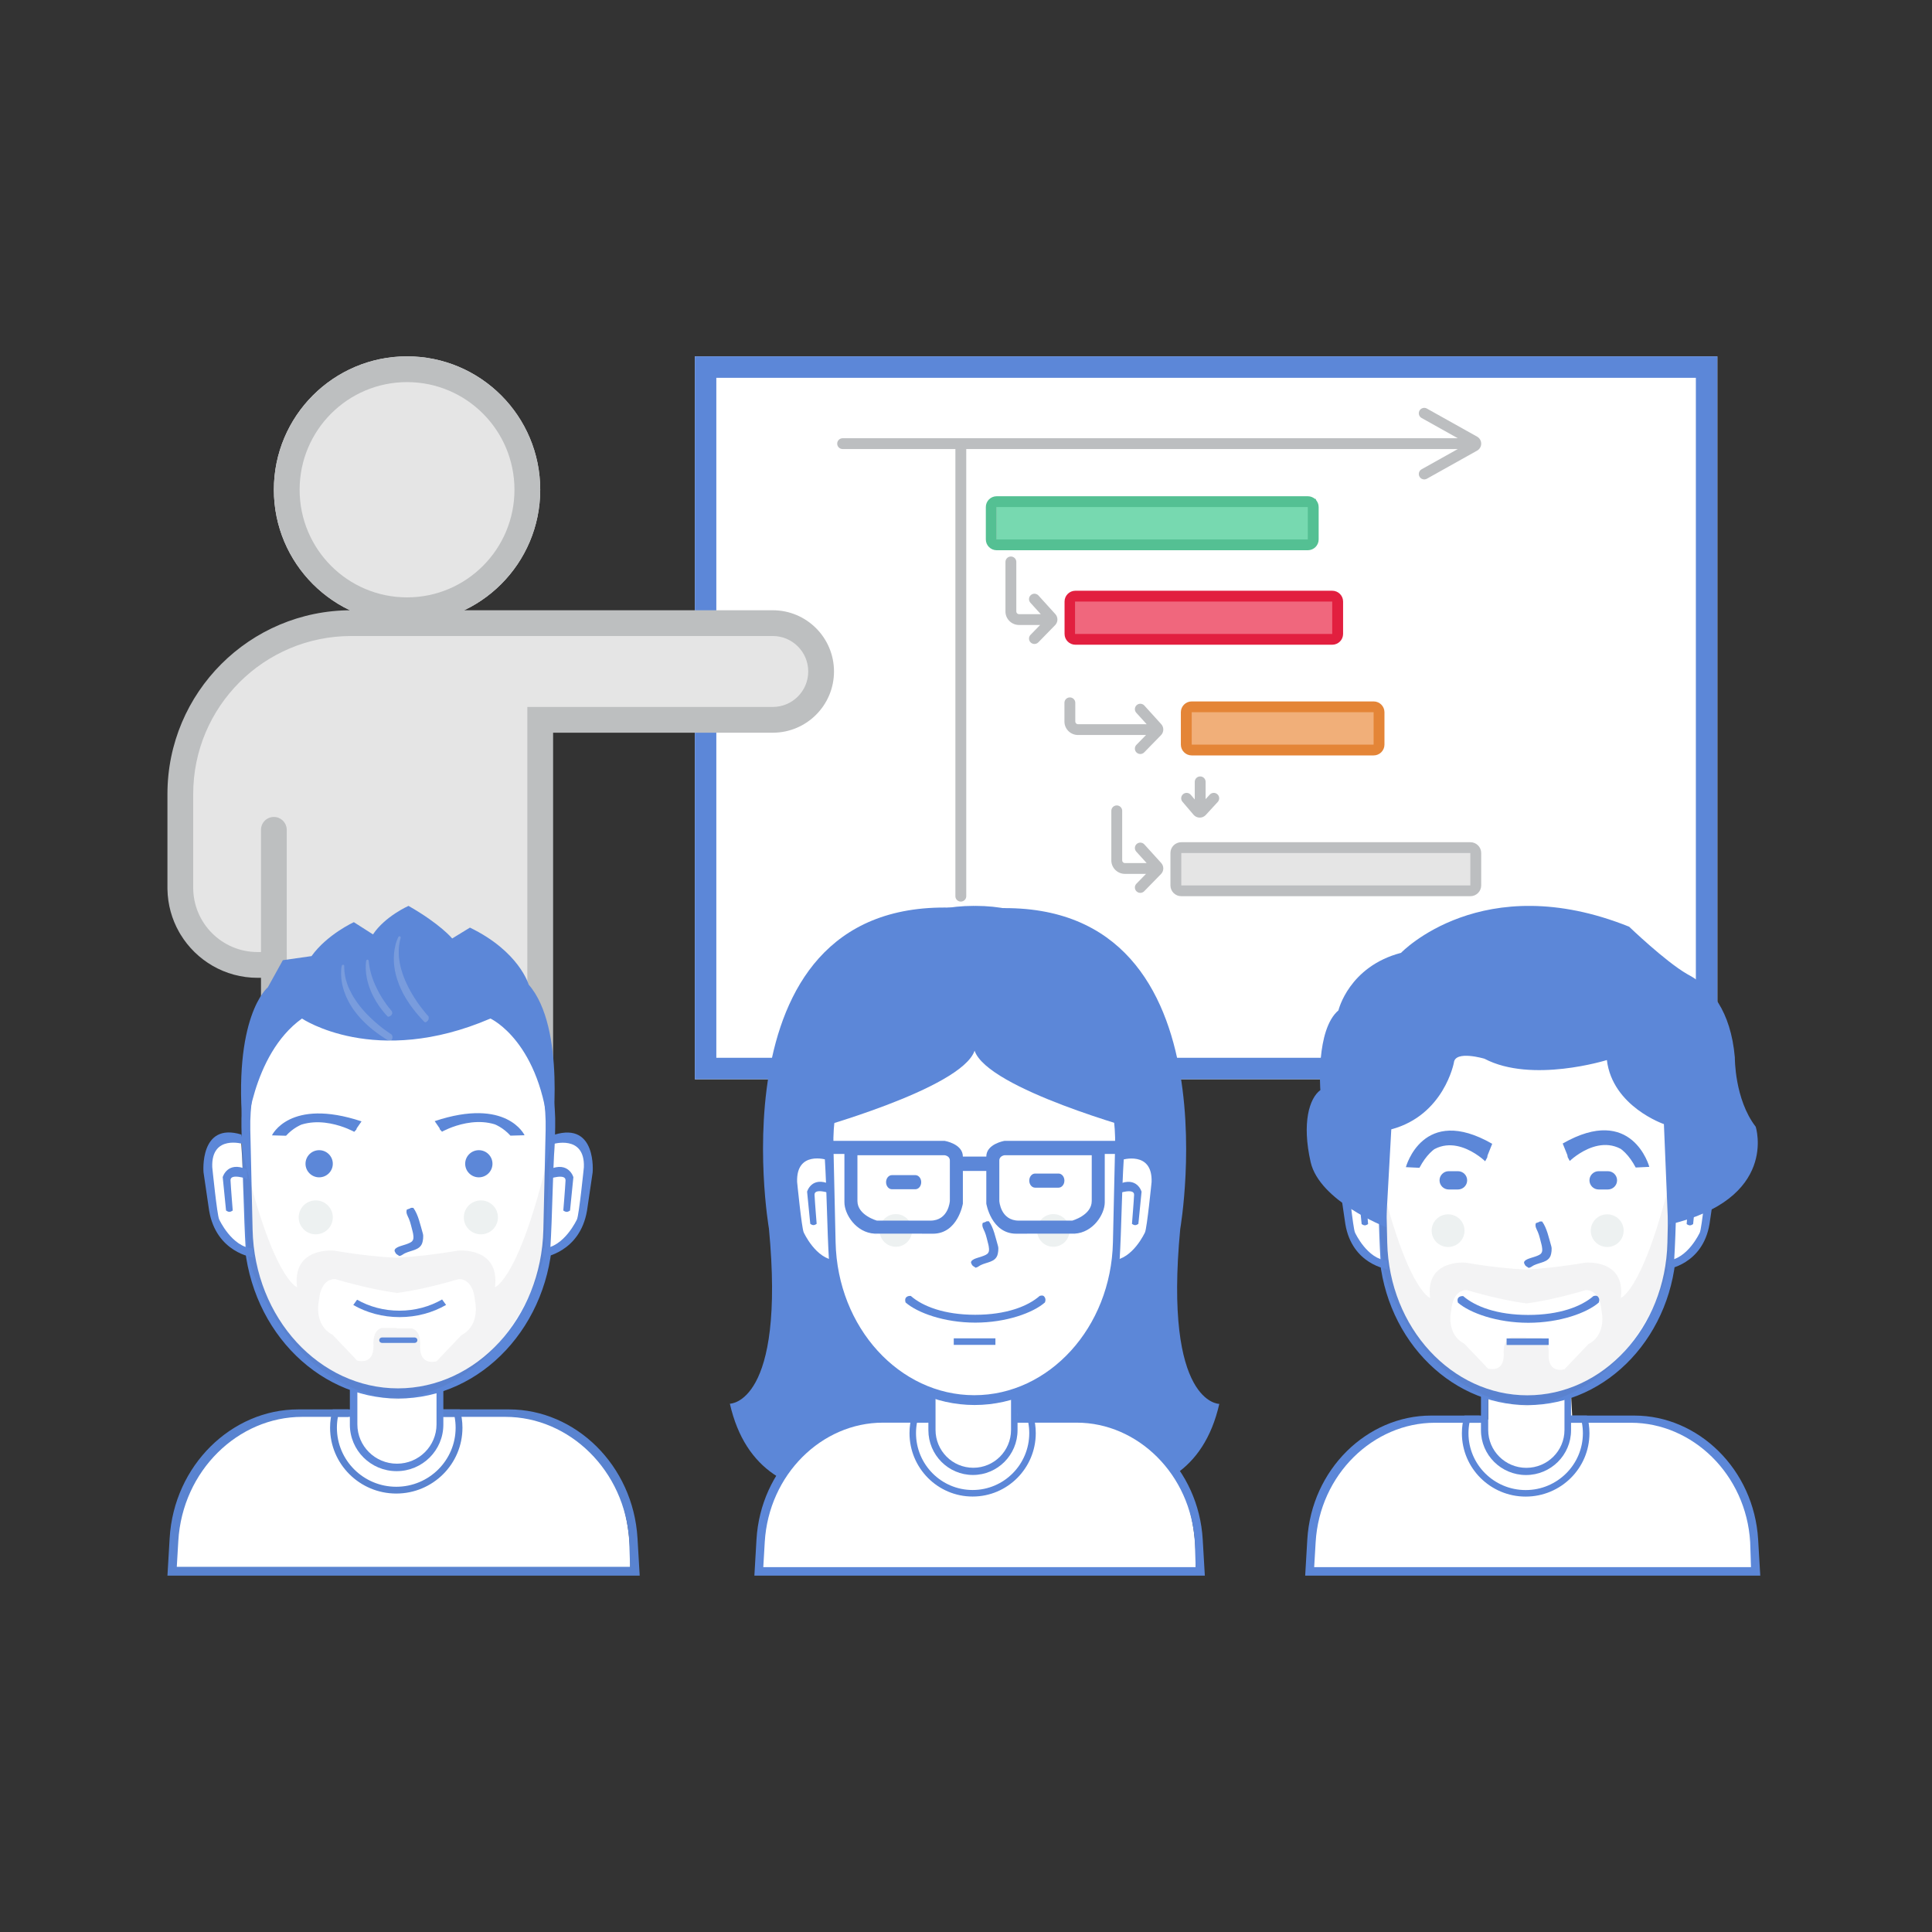
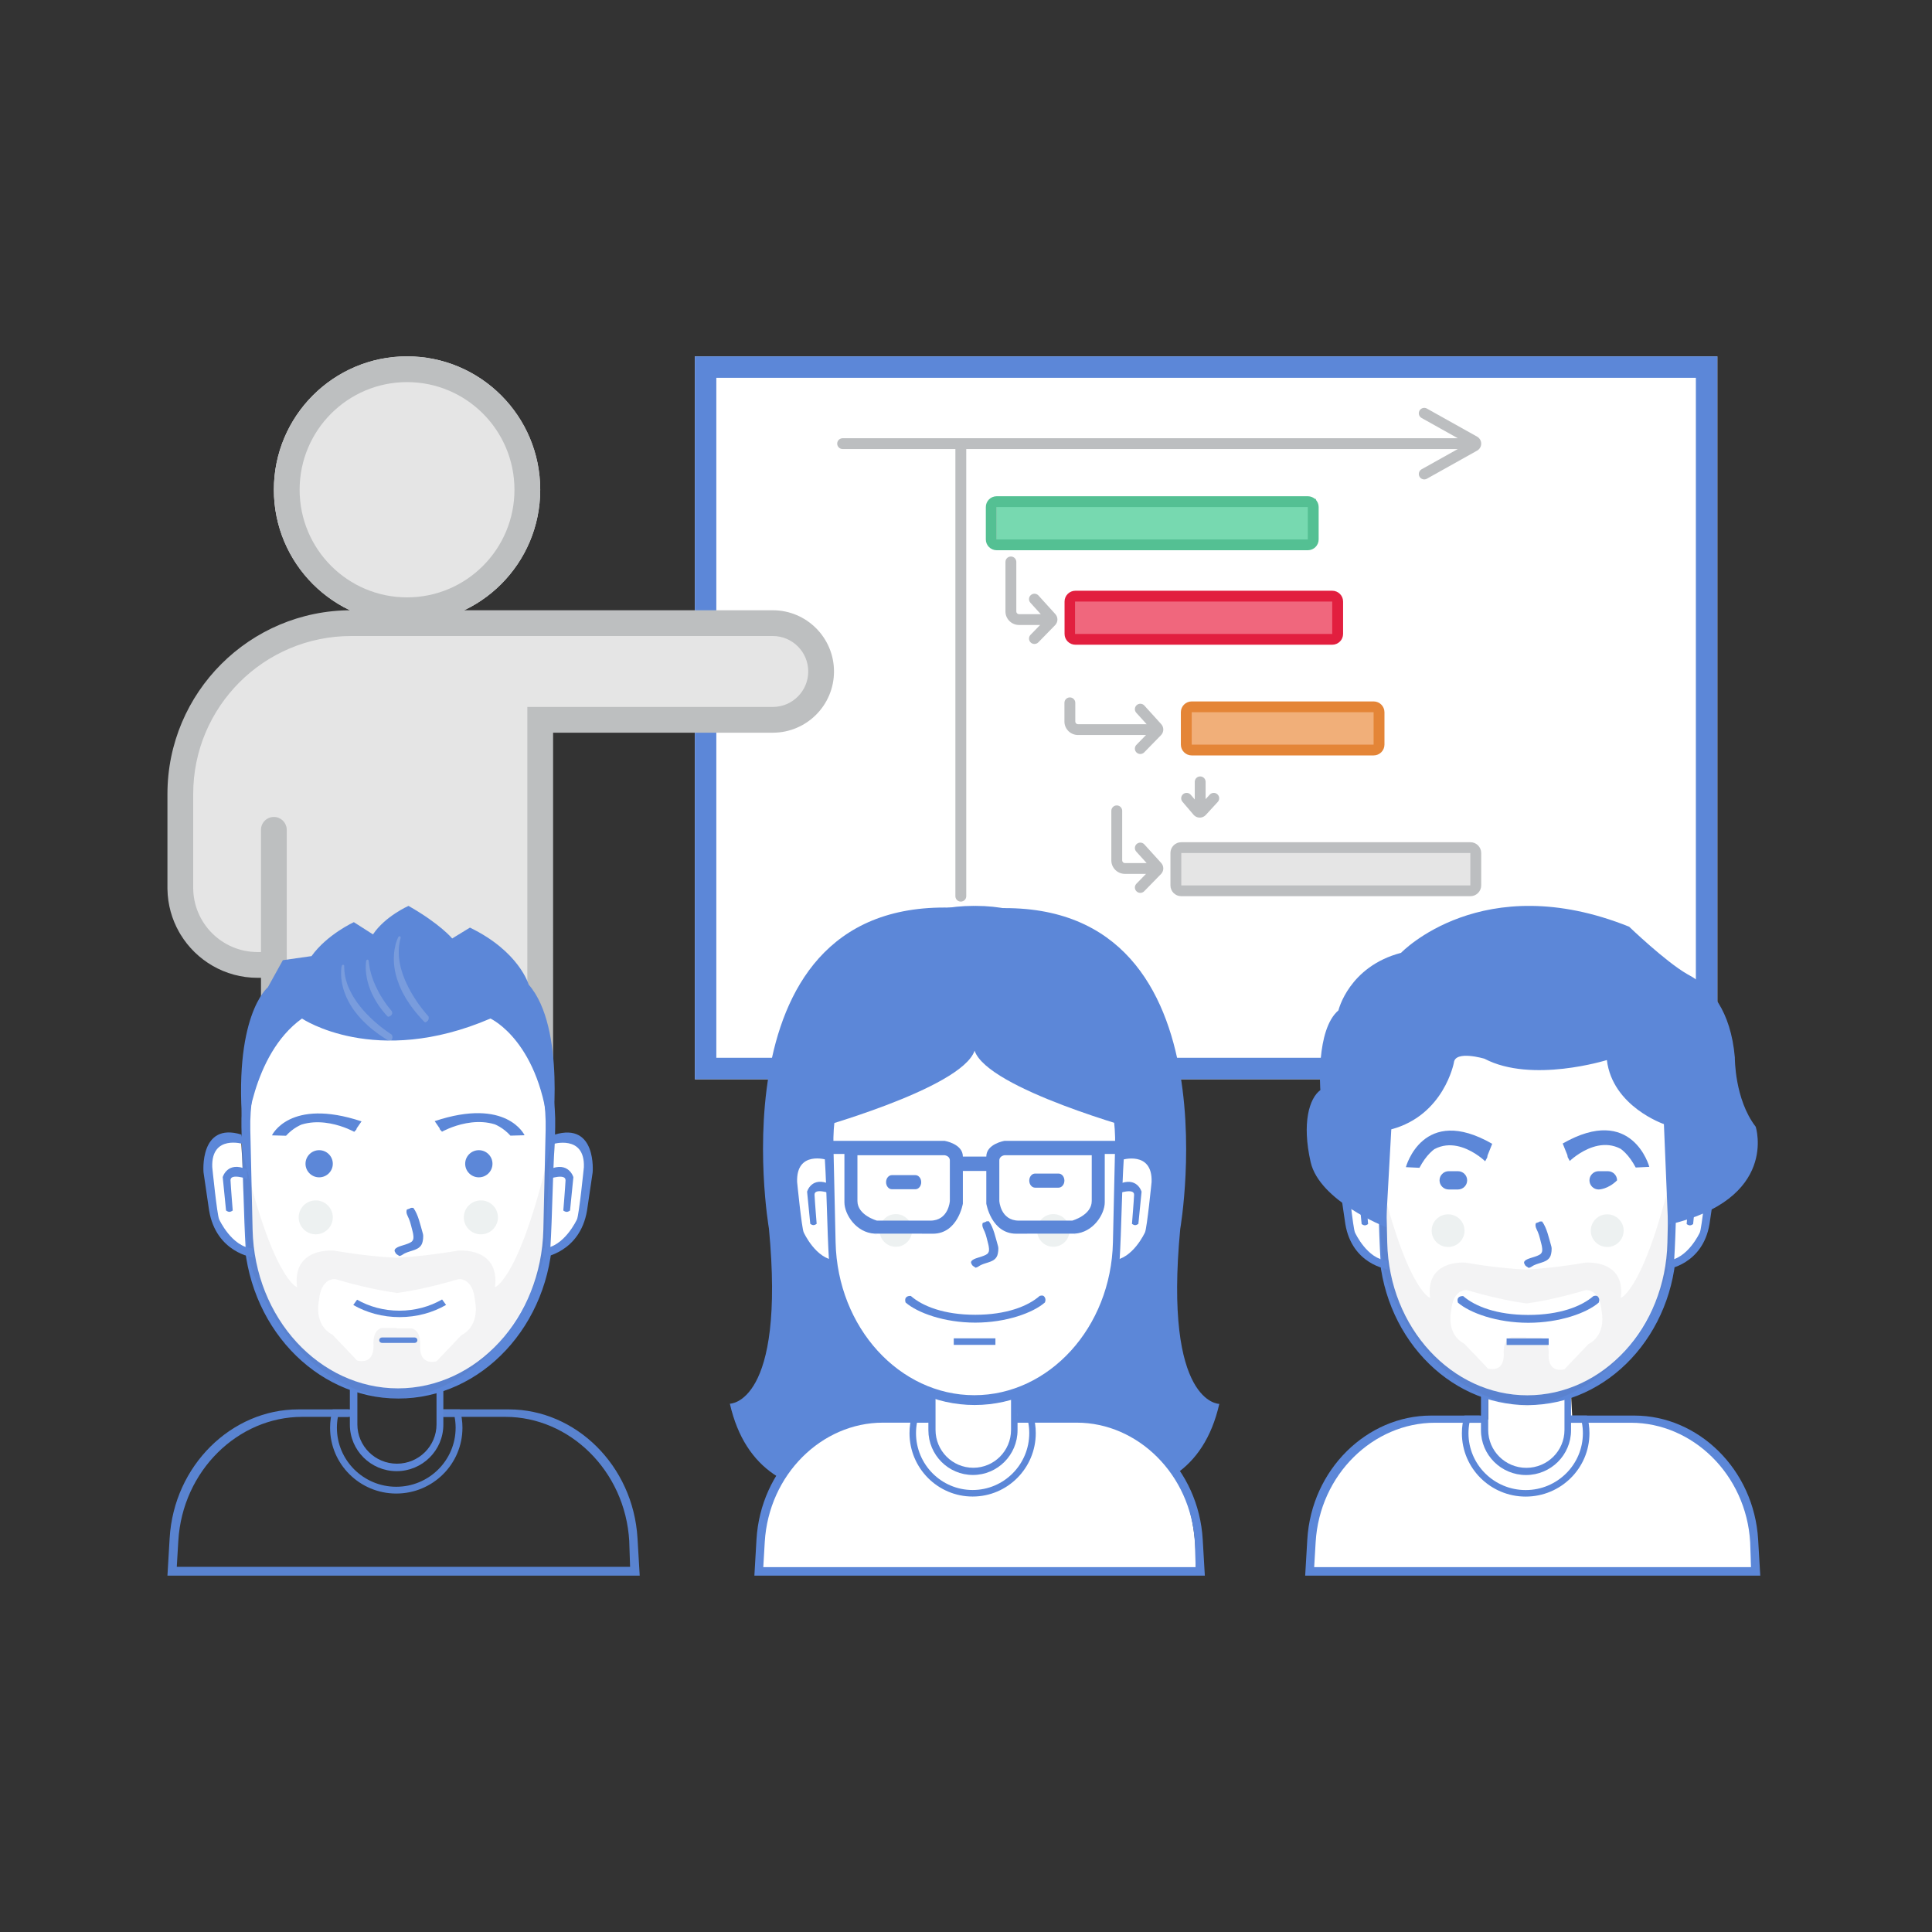
<svg xmlns="http://www.w3.org/2000/svg" width="450px" height="450px" viewBox="0 0 450 450" version="1.1">
  <rect x="0" y="0" width="450" height="450" fill="#333333" stroke="none" />
  <title>1</title>
  <g id="1" stroke="none" stroke-width="1" fill="none" fill-rule="evenodd">
    <g id="Group" transform="translate(39, 83)">
      <g id="Group-24">
        <rect id="Rectangle-Copy" fill="#FFFFFF" x="122.846" y="0" width="238.154" height="168.379" />
        <g id="Group-12" transform="translate(156, 12)">
          <rect id="Rectangle" fill="#E5E5E5" x="35.884" y="21.842" width="44.262" height="10.061" />
          <rect id="Rectangle-Copy-9" fill="#F1AF79" x="81.942" y="69.004" width="44.262" height="10.061" />
          <polygon id="Rectangle-Copy-10" fill="#E5E5E5" points="78.881 102.723 148.735 102.723 148.735 112.784 78.881 112.784" />
          <polygon id="Rectangle-Copy-8" fill="#F0677D" points="55.485 43.222 115.968 43.222 115.968 53.283 55.485 53.283" />
          <polygon id="Rectangle-Copy-17" fill="#77D9B0" points="37.182 21.213 111.542 21.213 111.542 31.274 37.182 31.274" />
          <path d="M109.612,20.584 L37.149,20.584 C35.752,20.584 34.619,21.711 34.619,23.1 L34.619,30.646 C34.619,32.035 35.752,33.161 37.149,33.161 L109.612,33.161 C111.008,33.161 112.141,32.035 112.141,30.646 L112.141,23.1 C112.141,21.711 111.008,20.584 109.612,20.584 Z M37.149,23.1 L109.612,23.1 L109.612,30.646 L37.149,30.646 L37.149,23.1 Z" id="Rectangle" fill="#54C093" fill-rule="nonzero" />
          <path d="M115.302,42.593 L55.485,42.593 C54.089,42.593 52.956,43.719 52.956,45.109 L52.956,52.655 C52.956,54.044 54.089,55.17 55.485,55.17 L115.302,55.17 C116.699,55.17 117.832,54.044 117.832,52.655 L117.832,45.109 C117.832,43.719 116.699,42.593 115.302,42.593 Z M55.485,45.109 L115.302,45.109 L115.302,52.655 L55.485,52.655 L55.485,45.109 Z" id="Rectangle-Copy-5" fill="#E21F3F" fill-rule="nonzero" />
          <path d="M124.939,68.375 L82.574,68.375 C81.177,68.375 80.045,69.501 80.045,70.891 L80.045,78.437 C80.045,79.826 81.177,80.952 82.574,80.952 L124.939,80.952 C126.336,80.952 127.468,79.826 127.468,78.437 L127.468,70.891 C127.468,69.501 126.336,68.375 124.939,68.375 Z M82.574,70.891 L124.939,70.891 L124.939,78.437 L82.574,78.437 L82.574,70.891 Z" id="Rectangle-Copy-7" fill="#E48537" fill-rule="nonzero" />
          <path d="M147.471,101.166 L80.146,101.166 C78.749,101.166 77.616,102.292 77.616,103.681 L77.616,111.227 C77.616,112.616 78.749,113.742 80.146,113.742 L147.471,113.742 C148.868,113.742 150,112.616 150,111.227 L150,103.681 C150,102.292 148.868,101.166 147.471,101.166 Z M80.146,103.681 L147.471,103.681 L147.471,111.227 L80.146,111.227 L80.146,103.681 Z" id="Rectangle-Copy-6" fill="#BCBEC0" fill-rule="nonzero" />
          <path d="M30.059,113.742 C30.059,114.437 29.492,115 28.794,115 C28.127,115 27.581,114.487 27.533,113.836 L27.529,113.742 L27.529,9.589 L1.265,9.59 C0.566,9.59 0,9.027 0,8.332 C0,7.669 0.516,7.126 1.17,7.078 L1.265,7.075 L144.552,7.074 L136.114,2.354 C135.534,2.03 135.311,1.319 135.586,0.729 L135.632,0.641 C135.958,0.065 136.673,-0.157 137.266,0.117 L137.354,0.162 L149.043,6.701 C149.634,7.031 150,7.655 150,8.332 C150,9.009 149.634,9.633 149.043,9.963 L137.354,16.503 C136.745,16.843 135.974,16.628 135.632,16.023 C135.306,15.447 135.486,14.724 136.03,14.362 L136.114,14.31 L144.552,9.589 L30.058,9.589 L30.059,113.742 Z" id="Combined-Shape" fill="#BCBEC0" fill-rule="nonzero" />
          <path d="M40.455,34.624 C41.122,34.624 41.668,35.137 41.716,35.788 L41.72,35.882 L41.72,47.424 C41.72,47.747 41.964,48.012 42.278,48.049 L42.352,48.053 L47.417,48.052 L45.002,45.389 C44.558,44.901 44.572,44.161 45.015,43.689 L45.093,43.613 C45.585,43.172 46.328,43.185 46.803,43.627 L46.879,43.704 L50.806,48.031 C51.447,48.738 51.455,49.803 50.842,50.518 L50.758,50.609 L46.848,54.612 C46.361,55.111 45.56,55.122 45.059,54.638 C44.585,54.18 44.549,53.441 44.961,52.941 L45.034,52.86 L47.27,50.568 L42.352,50.568 C40.652,50.568 39.265,49.234 39.193,47.56 L39.19,47.424 L39.19,35.882 C39.19,35.187 39.757,34.624 40.455,34.624 Z" id="Combined-Shape" fill="#BCBEC0" fill-rule="nonzero" />
          <path d="M65.115,92.598 C65.782,92.598 66.328,93.111 66.376,93.761 L66.38,93.855 L66.38,105.398 C66.38,105.72 66.624,105.986 66.938,106.022 L67.012,106.026 L72.077,106.026 L69.662,103.363 C69.219,102.874 69.232,102.135 69.675,101.663 L69.753,101.586 C70.245,101.146 70.988,101.159 71.463,101.6 L71.539,101.677 L75.466,106.004 C76.107,106.711 76.115,107.777 75.502,108.491 L75.418,108.583 L71.508,112.586 C71.021,113.084 70.22,113.096 69.719,112.612 C69.245,112.153 69.209,111.414 69.621,110.914 L69.694,110.833 L71.93,108.542 L67.012,108.542 C65.312,108.542 63.925,107.207 63.853,105.534 L63.85,105.398 L63.85,93.855 C63.85,93.161 64.417,92.598 65.115,92.598 Z" id="Combined-Shape-Copy" fill="#BCBEC0" fill-rule="nonzero" />
          <path d="M54.191,67.441 C54.857,67.441 55.403,67.954 55.452,68.604 L55.455,68.698 L55.455,73.053 C55.455,73.375 55.699,73.641 56.014,73.677 L56.087,73.682 L72.079,73.682 L69.662,71.018 C69.219,70.53 69.232,69.79 69.675,69.318 L69.753,69.242 C70.245,68.801 70.988,68.814 71.463,69.255 L71.539,69.333 L75.466,73.66 C76.107,74.367 76.115,75.432 75.502,76.147 L75.418,76.238 L71.508,80.241 C71.021,80.74 70.22,80.751 69.719,80.267 C69.245,79.809 69.209,79.07 69.621,78.57 L69.694,78.489 L71.931,76.197 L56.087,76.197 C54.387,76.197 53.001,74.862 52.929,73.189 L52.926,73.053 L52.926,68.698 C52.926,68.004 53.492,67.441 54.191,67.441 Z" id="Combined-Shape-Copy-5" fill="#BCBEC0" fill-rule="nonzero" />
          <path d="M84.547,85.845 C85.213,85.845 85.76,86.358 85.808,87.009 L85.811,87.103 L85.811,91.135 L86.774,90.086 C87.245,89.573 88.045,89.537 88.561,90.005 C89.05,90.449 89.108,91.186 88.712,91.699 L88.642,91.782 L85.849,94.825 C85.142,95.594 83.943,95.649 83.169,94.946 L83.082,94.862 L83.001,94.773 L80.421,91.748 C79.969,91.218 80.035,90.424 80.567,89.975 C81.073,89.548 81.819,89.586 82.279,90.045 L82.35,90.121 L83.282,91.214 L83.282,87.103 C83.282,86.408 83.848,85.845 84.547,85.845 Z" id="Combined-Shape" fill="#BCBEC0" fill-rule="nonzero" />
        </g>
        <path d="M361,0 L361,168.379 L122.846,168.379 L122.846,0 L361,0 Z M356,5 L127.845,5 L127.845,163.378 L356,163.378 L356,5 Z" id="Rectangle" fill="#5C87D8" fill-rule="nonzero" />
        <ellipse id="Oval-Copy" fill="#E5E5E5" cx="55.808" cy="31.07" rx="31.02" ry="31.07" />
        <path d="M55.808,62.14 L140.992,62.14 C147.211,62.14 152.253,67.181 152.253,73.401 C152.253,79.62 147.211,84.661 140.992,84.661 L86.828,84.661 L86.828,84.661 L86.828,174 L24.788,174 L24.788,141.751 L21,141.751 C11.059,141.751 3,133.692 3,123.751 L3,101.945 C3,79.961 20.821,62.14 42.805,62.14 L55.808,62.14 L55.808,62.14 Z" id="Path-50-Copy" fill="#E5E5E5" />
        <path d="M55.808,0 C72.94,0 86.828,13.91 86.828,31.07 C86.828,48.229 72.94,62.14 55.808,62.14 C38.676,62.14 24.788,48.229 24.788,31.07 C24.788,13.91 38.676,0 55.808,0 Z M55.808,6 C41.992,6 30.788,17.222 30.788,31.07 C30.788,44.918 41.992,56.14 55.808,56.14 C69.624,56.14 80.828,44.918 80.828,31.07 C80.828,17.222 69.624,6 55.808,6 Z" id="Oval" fill="#BDBFC0" fill-rule="nonzero" />
        <path d="M140.992,59.14 L42.805,59.14 C19.165,59.14 0,78.304 0,101.945 L0,123.751 L0.003,124.101 C0.062,127.719 1.036,131.114 2.704,134.065 L3.035,134.631 C6.717,140.697 13.385,144.751 21,144.751 L21.787,144.75 L21.788,177 L89.828,177 L89.827,87.661 L140.992,87.661 C148.868,87.661 155.253,81.277 155.253,73.401 C155.253,65.525 148.868,59.14 140.992,59.14 Z M42.805,65.14 L140.992,65.14 C145.554,65.14 149.253,68.838 149.253,73.401 C149.253,77.963 145.554,81.661 140.992,81.661 L83.828,81.661 L83.827,171 L27.787,171 L27.788,138.751 L21,138.751 C12.716,138.751 6,132.035 6,123.751 L6,101.945 C6,81.618 22.478,65.14 42.805,65.14 Z" id="Path-50" fill="#BDBFC0" fill-rule="nonzero" />
        <path d="M24.788,107.283 C26.385,107.283 27.691,108.532 27.783,110.106 L27.788,110.283 L27.788,141.751 C27.788,143.407 26.445,144.751 24.788,144.751 C23.19,144.751 21.884,143.502 21.793,141.927 L21.788,141.751 L21.788,110.283 C21.788,108.626 23.131,107.283 24.788,107.283 Z" id="Path-51" fill="#BDBFC0" fill-rule="nonzero" />
      </g>
      <g id="Man-Curly" transform="translate(265, 128)">
        <path d="M0.976,154.721 C0.976,154.721 -1.398,122.622 29.003,119.626 C29.003,119.626 42.634,119.626 42.634,119.626 C42.634,119.626 42.634,113.386 42.634,113.386 C42.634,113.386 52.223,117.479 61.932,113.843 C61.932,113.843 62.238,119.626 62.238,119.626 C62.238,119.626 78.166,119.626 78.166,119.626 C78.166,119.626 105.442,120.69 104.203,155.025 C104.203,155.025 0.976,154.721 0.976,154.721 Z" id="body-bg-flat-copy" fill="#FFFFFF" fill-rule="nonzero" />
        <path d="M104.11,156 C104.11,156 104.11,156 104.11,156 C104.11,156 1.981,156 1.981,156 C1.981,156 1.981,156 1.981,156 C1.981,156 0,156 0,156 C0,156 0.494,147.607 0.494,147.607 C1.46,131.219 14.453,118.713 29.322,118.713 C29.322,118.713 40.638,118.713 40.638,118.713 C40.638,118.713 40.638,120.387 40.638,120.387 C40.638,120.387 30.225,120.387 30.225,120.387 C15.894,120.387 3.371,132.425 2.441,148.199 C2.441,148.199 2.097,154.021 2.097,154.021 C2.097,154.021 103.84,154.021 103.84,154.021 C103.84,154.021 103.65,148.199 103.65,148.199 C102.72,132.425 90.197,120.387 75.866,120.387 C75.866,120.387 61.927,120.387 61.927,120.387 C61.927,120.387 61.927,118.713 61.927,118.713 C61.927,118.713 76.678,118.713 76.678,118.713 C91.547,118.713 104.54,131.219 105.506,147.607 C105.506,147.607 106,156 106,156 C106,156 104.11,156 104.11,156 Z" id="Rounded-Rectangle-13" fill="#5C87D8" fill-rule="nonzero" />
        <path d="M51.359,137.585 C43.155,137.585 36.503,130.975 36.503,122.822 C36.503,121.395 36.711,120.018 37.091,118.713 C37.091,118.713 37.116,118.713 37.116,118.713 C37.116,118.713 38.692,118.713 38.692,118.713 C38.692,118.713 41.404,118.713 41.404,118.713 C41.404,118.713 41.404,120.387 41.404,120.387 C41.404,120.387 38.264,120.387 38.264,120.387 C38.115,121.176 38.035,121.99 38.035,122.822 C38.035,130.135 44,136.063 51.359,136.063 C58.718,136.063 64.684,130.135 64.684,122.822 C64.684,121.99 64.603,121.176 64.455,120.387 C64.455,120.387 61.314,120.387 61.314,120.387 C61.314,120.387 61.314,118.713 61.314,118.713 C61.314,118.713 64.026,118.713 64.026,118.713 C64.026,118.713 65.603,118.713 65.603,118.713 C65.603,118.713 65.628,118.713 65.628,118.713 C66.008,120.018 66.215,121.395 66.215,122.822 C66.215,130.975 59.564,137.585 51.359,137.585 Z" id="Ellipse-4" fill="#5C87D8" fill-rule="nonzero" />
        <path d="M42.63,112.682 C42.63,112.682 42.63,122.069 42.63,122.069 C42.63,126.939 46.607,130.888 51.513,130.888 C56.418,130.888 60.396,126.939 60.396,122.069 C60.396,122.069 60.396,112.876 60.396,112.876 C60.911,112.72 61.422,112.55 61.927,112.367 C61.927,112.367 61.927,122.132 61.927,122.132 C61.927,127.893 57.23,132.562 51.436,132.562 C45.642,132.562 40.945,127.893 40.945,122.132 C40.945,122.132 40.945,112.078 40.945,112.078 C41.5,112.296 42.062,112.497 42.63,112.682 Z" id="neck" fill="#5C87D8" fill-rule="nonzero" />
        <path d="M51.896,17.2 C70.949,17.2 85.987,34.893 85.498,56.151 C85.498,56.151 84.978,78.745 84.978,78.745 C84.518,98.773 69.711,114.604 51.896,114.604 C34.081,114.604 19.274,98.773 18.813,78.745 C18.813,78.745 18.294,56.151 18.294,56.151 C17.805,34.893 32.843,17.2 51.896,17.2 Z" id="2-copy-5" fill="#FFFFFF" fill-rule="nonzero" />
        <path d="M87.029,55.451 C87.029,55.451 86.484,78.963 86.484,78.963 C86.002,99.804 70.487,116.278 51.819,116.278 C33.152,116.278 17.637,99.804 17.154,78.963 C17.154,78.963 16.61,55.451 16.61,55.451 C16.097,33.329 31.855,14.917 51.819,14.917 C71.783,14.917 87.541,33.329 87.029,55.451 Z M51.743,17.352 C32.951,17.352 18.118,34.907 18.6,55.999 C18.6,55.999 19.113,78.417 19.113,78.417 C19.567,98.288 34.171,113.995 51.743,113.995 C69.315,113.995 83.919,98.288 84.373,78.417 C84.373,78.417 84.886,55.999 84.886,55.999 C85.368,34.907 70.535,17.352 51.743,17.352 Z" id="2-line" fill="#5C87D8" fill-rule="nonzero" />
        <path d="M86.073,59.358 C86.073,59.358 84.541,84.317 84.541,84.317 C84.541,84.317 77.739,113.128 51.46,116.54 C51.46,116.54 51.46,116.582 51.46,116.582 C51.408,116.576 51.358,116.567 51.307,116.561 C51.255,116.567 51.205,116.576 51.154,116.582 C51.154,116.582 51.154,116.54 51.154,116.54 C24.874,113.128 18.072,84.317 18.072,84.317 C18.072,84.317 16.54,59.358 16.54,59.358 C23.36,89.437 29.099,91.318 29.099,91.318 C27.938,82.197 37.37,83.1 37.37,83.1 C43.118,84.065 47.694,84.531 51.307,84.705 C54.919,84.531 59.495,84.065 65.244,83.1 C65.244,83.1 74.676,82.197 73.514,91.318 C73.514,91.318 79.254,89.437 86.073,59.358 Z M69.043,94.412 C68.597,89.046 65.341,89.501 65.341,89.501 C59.553,91.194 55.01,92.134 51.46,92.612 C51.46,92.612 51.46,92.577 51.46,92.577 C47.935,92.103 43.423,91.17 37.676,89.492 C37.676,89.492 34.443,89.04 34,94.362 C34,94.362 32.702,99.693 37.063,101.972 C37.063,101.972 42.577,107.755 42.577,107.755 C42.577,107.755 46.345,108.941 46.253,104.407 C46.253,104.407 45.869,101.024 48.09,100.45 C48.09,100.45 51.46,100.45 51.46,100.45 C51.46,100.45 51.46,100.55 51.46,100.55 C51.46,100.55 54.853,100.55 54.853,100.55 C57.09,101.129 56.704,104.539 56.704,104.539 C56.611,109.112 60.406,107.915 60.406,107.915 C60.406,107.915 65.958,102.084 65.958,102.084 C70.35,99.787 69.043,94.412 69.043,94.412 Z" id="1-copy-4" fill="#3B434F" opacity="0.059" />
        <path d="M68.36,92.414 C65.576,94.816 59.288,97.101 51.972,97.101 C44.656,97.101 38.368,94.816 35.584,92.414 C35.584,92.414 35.3,91.635 35.717,91.22 C36.143,90.797 36.81,90.889 36.81,90.889 C39.59,93.293 44.653,95.275 51.972,95.275 C59.291,95.275 64.354,93.293 67.134,90.889 C67.134,90.889 67.815,90.638 68.145,90.966 C68.782,91.599 68.36,92.414 68.36,92.414 Z" id="usta" fill="#5C87D8" fill-rule="nonzero" />
        <path d="M46.918,100.754 C46.918,100.754 56.72,100.754 56.72,100.754 C56.72,100.754 56.72,102.276 56.72,102.276 C56.72,102.276 46.918,102.276 46.918,102.276 C46.918,102.276 46.918,100.754 46.918,100.754 Z" id="-" fill="#5C87D8" fill-rule="nonzero" />
        <path d="M16.572,58.879 C16.568,58.88 16.196,58.585 15.494,58.365 C15.143,58.255 14.707,58.165 14.209,58.143 C14.085,58.137 13.957,58.136 13.827,58.14 C13.696,58.143 13.562,58.152 13.426,58.167 C13.155,58.195 12.874,58.247 12.591,58.328 C11.46,58.651 10.306,59.436 9.629,61.057 C9.288,61.868 9.064,62.888 9.005,64.163 C8.99,64.482 8.985,64.817 8.992,65.169 C8.998,65.52 9.016,65.889 9.045,66.275 C9.104,67.046 9.21,67.888 9.368,68.805 C9.364,68.804 9.22,71.577 10.218,74.763 C11.156,77.877 13.407,81.703 17.565,82.797 C17.087,74.885 17.072,66.826 16.572,58.879 C16.572,58.879 16.572,58.879 16.572,58.879 Z" id="Shape-11-copy" fill="#FFFFFF" fill-rule="nonzero" />
        <path d="M17.046,59.198 C17.046,59.198 9.803,56.968 10.058,64.367 C10.058,64.367 11.136,75.096 11.605,76.085 C11.605,76.085 14.449,82.331 19.143,82.608 C23.731,82.879 19.143,82.608 19.143,82.608 C19.143,82.608 19.2,84.622 19.2,84.622 C19.2,84.622 10.95,83.57 9.356,74.122 C9.356,74.122 8.098,65.539 8.098,65.539 C8.098,65.539 7.122,54.18 16.595,57.068 C25.823,59.882 16.595,57.068 16.595,57.068 C16.595,57.068 17.046,59.198 17.046,59.198" id="Shape-3" fill="#5C87D8" fill-rule="nonzero" />
        <path d="M14.655,74.104 C14.655,74.104 14.25,74.408 13.902,74.408 C13.554,74.408 13.153,74.104 13.153,74.104 C13.153,74.104 12.406,66.619 12.406,66.619 C12.406,66.619 13.437,62.934 17.813,64.881 C17.813,64.881 17.917,67.022 17.917,67.022 C17.917,67.022 14.077,65.669 14.157,67.353 C14.233,68.975 14.655,74.104 14.655,74.104 Z" id="Shape-4" fill="#5C87D8" fill-rule="nonzero" />
        <path d="M86.93,58.897 C86.934,58.897 87.307,58.602 88.013,58.383 C88.365,58.273 88.803,58.183 89.302,58.161 C89.427,58.155 89.555,58.154 89.687,58.158 C89.818,58.161 89.952,58.17 90.089,58.185 C90.362,58.213 90.644,58.265 90.928,58.346 C92.064,58.669 93.223,59.454 93.903,61.073 C94.245,61.883 94.47,62.902 94.53,64.177 C94.545,64.496 94.549,64.83 94.543,65.182 C94.536,65.533 94.519,65.901 94.489,66.287 C94.43,67.058 94.324,67.899 94.165,68.816 C94.169,68.815 94.313,71.586 93.311,74.769 C92.37,77.882 90.108,81.705 85.932,82.798 C86.413,74.892 86.428,66.838 86.93,58.897 C86.93,58.897 86.93,58.897 86.93,58.897 Z" id="Shape-11-copy_1" fill="#FFFFFF" fill-rule="nonzero" />
        <path d="M86.452,59.216 C86.452,59.216 93.726,56.987 93.47,64.381 C93.47,64.381 92.387,75.102 91.917,76.09 C91.917,76.09 89.06,82.333 84.345,82.609 C79.738,82.88 84.345,82.609 84.345,82.609 C84.345,82.609 84.288,84.622 84.288,84.622 C84.288,84.622 92.575,83.571 94.175,74.129 C94.175,74.129 95.439,65.552 95.439,65.552 C95.439,65.552 96.42,54.201 86.905,57.087 C77.636,59.898 86.905,57.087 86.905,57.087 C86.905,57.087 86.452,59.216 86.452,59.216" id="Shape-3_1" fill="#5C87D8" fill-rule="nonzero" />
        <path d="M88.853,74.111 C88.853,74.111 89.26,74.415 89.61,74.415 C89.96,74.415 90.362,74.111 90.362,74.111 C90.362,74.111 91.112,66.632 91.112,66.632 C91.112,66.632 90.077,62.948 85.681,64.895 C85.681,64.895 85.578,67.034 85.578,67.034 C85.578,67.034 89.434,65.681 89.354,67.365 C89.277,68.986 88.853,74.111 88.853,74.111 Z" id="Shape-4_1" fill="#5C87D8" fill-rule="nonzero" />
        <path d="M54.652,73.511 C54.831,73.511 55.01,73.511 55.188,73.511 C56.297,75.007 56.747,77.305 57.332,79.295 C57.514,79.911 57.338,80.99 57.179,81.425 C56.599,83.022 54.775,82.993 53.274,83.708 C52.871,83.9 52.571,84.232 52.049,84.317 C51.708,84.019 51.297,83.961 51.13,83.48 C50.716,82.914 51.249,82.561 51.666,82.339 C52.422,81.936 54.756,81.539 55.035,80.817 C55.381,80.426 55.151,79.251 55.035,78.838 C54.738,77.782 54.596,76.899 54.193,75.947 C53.925,75.314 53.455,74.646 53.733,73.892 C53.964,73.793 54.463,73.681 54.652,73.511 Z" id="new_vector_shape_done" fill="#5C87D8" fill-rule="nonzero" />
        <path d="M33.44,61.793 C33.44,61.793 35.584,61.793 35.584,61.793 C36.769,61.793 37.729,62.747 37.729,63.923 C37.729,65.1 36.769,66.054 35.584,66.054 C35.584,66.054 33.44,66.054 33.44,66.054 C32.256,66.054 31.296,65.1 31.296,63.923 C31.296,62.747 32.256,61.793 33.44,61.793 Z" id="Rounded-Rectangle-8" fill="#5C87D8" fill-rule="nonzero" />
-         <path d="M68.36,61.793 C68.36,61.793 70.504,61.793 70.504,61.793 C71.688,61.793 72.648,62.747 72.648,63.923 C72.648,65.1 71.688,66.054 70.504,66.054 C70.504,66.054 68.36,66.054 68.36,66.054 C67.175,66.054 66.215,65.1 66.215,63.923 C66.215,62.747 67.175,61.793 68.36,61.793 Z" id="Rounded-Rectangle-8-copy" fill="#5C87D8" fill-rule="nonzero" />
+         <path d="M68.36,61.793 C68.36,61.793 70.504,61.793 70.504,61.793 C71.688,61.793 72.648,62.747 72.648,63.923 C70.504,66.054 68.36,66.054 68.36,66.054 C67.175,66.054 66.215,65.1 66.215,63.923 C66.215,62.747 67.175,61.793 68.36,61.793 Z" id="Rounded-Rectangle-8-copy" fill="#5C87D8" fill-rule="nonzero" />
        <path d="M70.351,71.837 C72.465,71.837 74.18,73.541 74.18,75.642 C74.18,77.743 72.465,79.447 70.351,79.447 C68.236,79.447 66.522,77.743 66.522,75.642 C66.522,73.541 68.236,71.837 70.351,71.837 Z" id="Ellipse-3" fill="#EDF1F1" fill-rule="nonzero" />
        <path d="M33.287,71.837 C35.402,71.837 37.116,73.541 37.116,75.642 C37.116,77.743 35.402,79.447 33.287,79.447 C31.172,79.447 29.458,77.743 29.458,75.642 C29.458,73.541 31.172,71.837 33.287,71.837 Z" id="Ellipse-3-copy" fill="#EDF1F1" fill-rule="nonzero" />
        <path d="M61.628,59.414 C61.628,59.414 70.797,50.462 77.348,60.325 C77.348,60.325 79.08,60.784 79.08,60.784 C79.08,60.784 76.861,46.994 60.702,55.961 C60.702,55.961 61.152,58.531 61.152,58.531 M61.511,58.531 C61.511,58.531 70.839,49.382 76.989,60.938 C76.989,60.938 80.157,60.784 80.157,60.784 C80.157,60.784 76.206,46.053 59.984,55.348 C59.984,55.348 61.511,59.144 61.511,59.144" id="R-copy" fill="#5C87D8" fill-rule="nonzero" />
        <path d="M41.925,59.481 C41.925,59.481 32.787,50.529 26.258,60.392 C26.258,60.392 24.531,60.851 24.531,60.851 C24.531,60.851 26.743,47.061 42.848,56.027 C42.848,56.027 42.4,58.598 42.4,58.598 M42.042,58.598 C42.042,58.598 32.745,49.449 26.616,61.005 C26.616,61.005 23.458,60.851 23.458,60.851 C23.458,60.851 27.396,46.12 43.564,55.415 C43.564,55.415 42.042,59.211 42.042,59.211" id="R-copy-3" fill="#5C87D8" fill-rule="nonzero" />
        <path d="M18.795,74.819 C18.795,74.819 3.339,68.781 1.27,59.656 C-0.8,50.531 0.971,44.788 3.537,42.908 C3.537,42.908 2.434,28.861 7.749,24.334 C7.749,24.334 10.147,14.134 22.327,10.936 C22.327,10.936 41.241,-8.889 75.457,4.846 C75.457,4.846 83.884,12.944 88.962,15.875 C89.107,15.958 89.248,16.038 89.387,16.112 C94.404,18.814 99.136,24.439 100.078,35.296 C100.078,35.296 99.983,45.011 104.937,51.435 C104.937,51.435 110.421,68.35 84.528,74.272 C84.528,74.272 83.556,50.826 83.556,50.826 C83.556,50.826 71.577,46.735 70.273,35.905 C70.273,35.905 52.773,41.386 41.765,35.6 C41.765,35.6 34.93,33.552 34.638,36.514 C34.638,36.514 32.348,48.767 20.059,52.044 C20.059,52.044 18.795,74.819 18.795,74.819 Z" id="Shape-1" fill="#5C87D8" fill-rule="nonzero" />
      </g>
      <g id="Woman-glasses" transform="translate(131, 128)">
        <path d="M114,115.993 C106.754,147.834 69.662,135.363 57,130.073 C57,130.073 57,130.039 57,130.039 C44.338,135.334 7.246,147.813 0,115.948 C0,115.948 12.997,116.089 9.096,75.135 C9.096,75.135 -4.985,-5.994 57,0.787 C57,0.787 57,0.92 57,0.92 C118.985,-5.856 104.904,75.211 104.904,75.211 C101.003,116.133 114,115.993 114,115.993 Z" id="Shape-12" fill="#5C87D8" />
        <path d="M6.32,154.72 C6.32,154.72 3.969,122.601 34.062,119.603 C34.062,119.603 47.554,119.603 47.554,119.603 C47.554,119.603 47.554,113.359 47.554,113.359 C47.554,113.359 57.044,117.454 66.655,113.816 C66.655,113.816 66.958,119.603 66.958,119.603 C66.958,119.603 82.724,119.603 82.724,119.603 C82.724,119.603 109.722,120.668 108.495,155.024 C108.495,155.024 6.32,154.72 6.32,154.72 Z" id="body-bg-flat-copy" fill="#FFFFFF" fill-rule="nonzero" />
        <path d="M108.759,156 C108.759,156 108.759,156 108.759,156 C108.759,156 7.669,156 7.669,156 C7.669,156 7.669,156 7.669,156 C7.669,156 5.709,156 5.709,156 C5.709,156 6.198,147.602 6.198,147.602 C7.154,131.204 20.015,118.689 34.733,118.689 C34.733,118.689 45.934,118.689 45.934,118.689 C45.934,118.689 45.934,120.365 45.934,120.365 C45.934,120.365 35.626,120.365 35.626,120.365 C21.441,120.365 9.046,132.41 8.125,148.194 C8.125,148.194 7.785,154.02 7.785,154.02 C7.785,154.02 108.492,154.02 108.492,154.02 C108.492,154.02 108.303,148.194 108.303,148.194 C107.382,132.41 94.987,120.365 80.802,120.365 C80.802,120.365 67.005,120.365 67.005,120.365 C67.005,120.365 67.005,118.689 67.005,118.689 C67.005,118.689 81.606,118.689 81.606,118.689 C96.323,118.689 109.185,131.204 110.14,147.602 C110.14,147.602 110.629,156 110.629,156 C110.629,156 108.759,156 108.759,156 Z" id="Rounded-Rectangle-13" fill="#5C87D8" fill-rule="nonzero" />
        <path d="M56.545,137.573 C48.424,137.573 41.84,130.96 41.84,122.801 C41.84,121.374 42.046,119.995 42.422,118.689 C42.422,118.689 42.447,118.689 42.447,118.689 C42.447,118.689 44.007,118.689 44.007,118.689 C44.007,118.689 46.691,118.689 46.691,118.689 C46.691,118.689 46.691,120.365 46.691,120.365 C46.691,120.365 43.583,120.365 43.583,120.365 C43.436,121.155 43.356,121.968 43.356,122.801 C43.356,130.118 49.261,136.05 56.545,136.05 C63.829,136.05 69.734,130.118 69.734,122.801 C69.734,121.968 69.654,121.155 69.507,120.365 C69.507,120.365 66.399,120.365 66.399,120.365 C66.399,120.365 66.399,118.689 66.399,118.689 C66.399,118.689 69.083,118.689 69.083,118.689 C69.083,118.689 70.644,118.689 70.644,118.689 C70.644,118.689 70.668,118.689 70.668,118.689 C71.044,119.995 71.25,121.374 71.25,122.801 C71.25,130.96 64.666,137.573 56.545,137.573 Z" id="Ellipse-4" fill="#5C87D8" fill-rule="nonzero" />
        <path d="M47.904,112.655 C47.904,112.655 47.904,122.047 47.904,122.047 C47.904,126.921 51.841,130.872 56.697,130.872 C61.553,130.872 65.489,126.921 65.489,122.047 C65.489,122.047 65.489,112.849 65.489,112.849 C66,112.693 66.505,112.523 67.005,112.34 C67.005,112.34 67.005,122.111 67.005,122.111 C67.005,127.875 62.356,132.548 56.621,132.548 C50.886,132.548 46.237,127.875 46.237,122.111 C46.237,122.111 46.237,112.051 46.237,112.051 C46.786,112.269 47.342,112.47 47.904,112.655 Z" id="neck" fill="#5C87D8" fill-rule="nonzero" />
        <path d="M57.076,17.113 C75.935,17.113 90.82,34.817 90.336,56.089 C90.336,56.089 89.822,78.697 89.822,78.697 C89.366,98.737 74.71,114.578 57.076,114.578 C39.442,114.578 24.787,98.737 24.331,78.697 C24.331,78.697 23.816,56.089 23.816,56.089 C23.332,34.817 38.218,17.113 57.076,17.113 Z" id="2-copy-5" fill="#FFFFFF" fill-rule="nonzero" />
        <path d="M91.851,55.388 C91.851,55.388 91.312,78.915 91.312,78.915 C90.835,99.769 75.478,116.253 57,116.253 C38.523,116.253 23.166,99.769 22.689,78.915 C22.689,78.915 22.15,55.388 22.15,55.388 C21.642,33.252 37.24,14.829 57,14.829 C76.761,14.829 92.359,33.252 91.851,55.388 Z M56.925,17.266 C38.324,17.266 23.642,34.831 24.12,55.937 C24.12,55.937 24.627,78.368 24.627,78.368 C25.077,98.252 39.532,113.969 56.925,113.969 C74.318,113.969 88.773,98.252 89.223,78.368 C89.223,78.368 89.73,55.937 89.73,55.937 C90.207,34.831 75.526,17.266 56.925,17.266 Z" id="2-line" fill="#5C87D8" />
        <path d="M73.372,92.374 C70.617,94.778 64.393,97.065 57.152,97.065 C49.91,97.065 43.686,94.778 40.931,92.374 C40.931,92.374 40.649,91.595 41.063,91.18 C41.484,90.756 42.144,90.848 42.144,90.848 C44.896,93.254 49.907,95.237 57.152,95.237 C64.396,95.237 69.407,93.254 72.16,90.848 C72.16,90.848 72.833,90.597 73.16,90.926 C73.79,91.559 73.372,92.374 73.372,92.374 Z" id="usta" fill="#5C87D8" fill-rule="nonzero" />
        <path d="M52.149,100.719 C52.149,100.719 61.851,100.719 61.851,100.719 C61.851,100.719 61.851,102.242 61.851,102.242 C61.851,102.242 52.149,102.242 52.149,102.242 C52.149,102.242 52.149,100.719 52.149,100.719 Z" id="-" fill="#5C87D8" fill-rule="nonzero" />
        <path d="M22.112,58.819 C22.108,58.819 21.74,58.524 21.045,58.304 C20.697,58.194 20.266,58.104 19.774,58.082 C19.651,58.076 19.524,58.075 19.395,58.079 C19.265,58.082 19.133,58.091 18.999,58.105 C18.729,58.134 18.452,58.186 18.172,58.267 C17.052,58.59 15.91,59.376 15.239,60.998 C14.903,61.809 14.681,62.829 14.622,64.106 C14.607,64.425 14.603,64.76 14.609,65.112 C14.616,65.464 14.633,65.832 14.662,66.219 C14.72,66.991 14.825,67.833 14.981,68.751 C14.978,68.75 14.835,71.524 15.823,74.712 C16.751,77.828 18.98,81.657 23.095,82.751 C22.621,74.835 22.607,66.77 22.112,58.819 C22.112,58.819 22.112,58.819 22.112,58.819 Z" id="Shape-11-copy" fill="#FFFFFF" fill-rule="nonzero" />
        <path d="M22.581,59.138 C22.581,59.138 15.412,56.907 15.665,64.31 C15.665,64.31 16.732,75.045 17.195,76.035 C17.195,76.035 20.011,82.285 24.657,82.562 C29.198,82.833 24.657,82.562 24.657,82.562 C24.657,82.562 24.714,84.577 24.714,84.577 C24.714,84.577 16.547,83.525 14.97,74.071 C14.97,74.071 13.725,65.482 13.725,65.482 C13.725,65.482 12.758,54.116 22.135,57.006 C31.269,59.822 22.135,57.006 22.135,57.006 C22.135,57.006 22.581,59.138 22.581,59.138" id="Shape-3" fill="#5C87D8" fill-rule="nonzero" />
        <path d="M20.215,74.053 C20.215,74.053 19.814,74.358 19.469,74.358 C19.124,74.358 18.728,74.053 18.728,74.053 C18.728,74.053 17.988,66.564 17.988,66.564 C17.988,66.564 19.009,62.875 23.341,64.825 C23.341,64.825 23.443,66.966 23.443,66.966 C23.443,66.966 19.643,65.612 19.721,67.298 C19.797,68.921 20.215,74.053 20.215,74.053 Z" id="Shape-4" fill="#5C87D8" fill-rule="nonzero" />
        <path d="M91.753,58.836 C91.758,58.837 92.127,58.541 92.825,58.322 C93.174,58.212 93.608,58.122 94.102,58.1 C94.225,58.094 94.352,58.093 94.482,58.097 C94.612,58.1 94.745,58.109 94.88,58.123 C95.151,58.152 95.43,58.204 95.71,58.285 C96.835,58.608 97.982,59.393 98.656,61.014 C98.994,61.825 99.217,62.844 99.276,64.12 C99.291,64.439 99.295,64.774 99.289,65.125 C99.282,65.477 99.265,65.845 99.236,66.231 C99.178,67.003 99.072,67.844 98.915,68.762 C98.919,68.761 99.062,71.533 98.07,74.719 C97.138,77.833 94.899,81.659 90.766,82.752 C91.242,74.841 91.256,66.782 91.753,58.836 C91.753,58.836 91.753,58.836 91.753,58.836 Z" id="Shape-11-copy_1" fill="#FFFFFF" fill-rule="nonzero" />
        <path d="M91.281,59.155 C91.281,59.155 98.481,56.925 98.227,64.324 C98.227,64.324 97.155,75.052 96.69,76.041 C96.69,76.041 93.862,82.287 89.195,82.564 C84.634,82.834 89.195,82.564 89.195,82.564 C89.195,82.564 89.139,84.577 89.139,84.577 C89.139,84.577 97.341,83.526 98.925,74.078 C98.925,74.078 100.176,65.495 100.176,65.495 C100.176,65.495 101.147,54.137 91.729,57.025 C82.554,59.838 91.729,57.025 91.729,57.025 C91.729,57.025 91.281,59.155 91.281,59.155" id="Shape-3_1" fill="#5C87D8" fill-rule="nonzero" />
        <path d="M93.657,74.06 C93.657,74.06 94.06,74.364 94.406,74.364 C94.752,74.364 95.15,74.06 95.15,74.06 C95.15,74.06 95.893,66.576 95.893,66.576 C95.893,66.576 94.868,62.89 90.518,64.838 C90.518,64.838 90.415,66.978 90.415,66.978 C90.415,66.978 94.232,65.625 94.153,67.31 C94.077,68.931 93.657,74.06 93.657,74.06 Z" id="Shape-4_1" fill="#5C87D8" fill-rule="nonzero" />
        <path d="M59.805,73.46 C59.981,73.46 60.158,73.46 60.335,73.46 C61.432,74.956 61.878,77.256 62.457,79.247 C62.637,79.864 62.463,80.943 62.306,81.379 C61.731,82.976 59.926,82.948 58.44,83.663 C58.041,83.855 57.744,84.187 57.227,84.272 C56.89,83.974 56.484,83.916 56.318,83.435 C55.908,82.868 56.436,82.515 56.848,82.293 C57.597,81.889 59.907,81.492 60.184,80.77 C60.526,80.379 60.298,79.203 60.184,78.79 C59.89,77.733 59.749,76.85 59.35,75.897 C59.085,75.263 58.619,74.595 58.895,73.841 C59.123,73.742 59.617,73.63 59.805,73.46 Z" id="new_vector_shape_done" fill="#5C87D8" />
        <path d="M37.747,62.708 C37.747,62.708 43.205,62.708 43.205,62.708 C43.958,62.708 44.569,63.445 44.569,64.353 C44.569,65.261 43.958,65.998 43.205,65.998 C43.205,65.998 37.747,65.998 37.747,65.998 C36.994,65.998 36.383,65.261 36.383,64.353 C36.383,63.445 36.994,62.708 37.747,62.708 Z" id="Rounded-Rectangle-9" fill="#5C87D8" fill-rule="nonzero" />
        <path d="M71.098,62.343 C71.098,62.343 76.556,62.343 76.556,62.343 C77.309,62.343 77.92,63.079 77.92,63.988 C77.92,64.896 77.309,65.632 76.556,65.632 C76.556,65.632 71.098,65.632 71.098,65.632 C70.345,65.632 69.734,64.896 69.734,63.988 C69.734,63.079 70.345,62.343 71.098,62.343 Z" id="Rounded-Rectangle-9-copy" fill="#5C87D8" fill-rule="nonzero" />
        <path d="M75.343,71.785 C77.436,71.785 79.133,73.489 79.133,75.592 C79.133,77.695 77.436,79.399 75.343,79.399 C73.25,79.399 71.553,77.695 71.553,75.592 C71.553,73.489 73.25,71.785 75.343,71.785 Z" id="Ellipse-3" fill="#EDF1F1" fill-rule="nonzero" />
        <path d="M38.657,71.785 C40.75,71.785 42.447,73.489 42.447,75.592 C42.447,77.695 40.75,79.399 38.657,79.399 C36.564,79.399 34.867,77.695 34.867,75.592 C34.867,73.489 36.564,71.785 38.657,71.785 Z" id="Ellipse-3-copy" fill="#EDF1F1" fill-rule="nonzero" />
        <path d="M87.319,57.774 C87.319,57.774 87.319,69.044 87.319,69.044 C87.319,71.797 84.645,76.095 80.288,76.341 C79.647,76.31 66.702,76.353 66.702,76.353 C60.883,76.353 59.729,69.348 59.729,69.348 C59.729,69.348 59.729,61.734 59.729,61.734 C59.729,61.734 54.271,61.734 54.271,61.734 C54.271,61.734 54.271,69.348 54.271,69.348 C54.271,69.348 53.117,76.353 47.298,76.353 C47.298,76.353 34.353,76.31 33.712,76.341 C29.355,76.095 26.681,71.797 26.681,69.044 C26.681,69.044 26.681,57.774 26.681,57.774 C26.681,57.774 21.83,57.774 21.83,57.774 C21.83,57.774 21.83,54.728 21.83,54.728 C21.83,54.728 50.027,54.728 50.027,54.728 C50.027,54.728 54.271,55.417 54.271,58.383 C54.271,58.383 59.729,58.383 59.729,58.383 C59.729,55.417 63.973,54.728 63.973,54.728 C63.973,54.728 92.17,54.728 92.17,54.728 C92.17,54.728 92.17,57.774 92.17,57.774 C92.17,57.774 87.319,57.774 87.319,57.774 Z M51.239,59.297 C51.239,58.211 50.027,58.079 50.027,58.079 C50.027,58.079 29.713,58.079 29.713,58.079 C29.713,58.079 29.713,68.739 29.713,68.739 C29.713,72.06 34.261,73.308 34.261,73.308 C34.261,73.308 46.691,73.308 46.691,73.308 C50.968,73.308 51.239,68.739 51.239,68.739 C51.239,68.739 51.239,60.383 51.239,59.297 Z M84.287,58.079 C84.287,58.079 63.973,58.079 63.973,58.079 C63.973,58.079 62.761,58.211 62.761,59.297 C62.761,60.383 62.761,68.739 62.761,68.739 C62.761,68.739 63.032,73.308 67.309,73.308 C67.309,73.308 79.739,73.308 79.739,73.308 C79.739,73.308 84.287,72.06 84.287,68.739 C84.287,68.739 84.287,58.079 84.287,58.079 Z M80.103,76.617 C80.304,76.613 80.5,76.598 80.698,76.587 C80.865,76.595 80.698,76.605 80.103,76.617 Z M33.809,76.587 C34.007,76.598 34.203,76.613 34.404,76.617 C33.81,76.605 33.643,76.595 33.809,76.587 Z" id="Shape-1-copy-5" fill="#5C87D8" />
        <path d="M57,33.726 C57,33.726 57,0.004 57,0.004 C57.101,0.003 57.202,0 57.303,0 C78.569,0 95.809,17.318 95.809,38.681 C95.809,38.681 95.809,51.113 95.809,51.113 C95.801,51.546 95.8,51.971 95.809,52.387 C95.809,52.387 60.048,42.672 57,33.726 Z M18.191,52.387 C18.2,51.971 18.199,51.546 18.191,51.113 C18.191,51.113 18.191,38.681 18.191,38.681 C18.191,17.318 35.431,0 56.697,0 C56.798,0 56.899,0.003 57,0.004 C57,0.004 57,33.726 57,33.726 C53.952,42.672 18.191,52.387 18.191,52.387 Z" id="Rounded-Rectangle-6" fill="#5C87D8" />
      </g>
      <g id="Young-man" transform="translate(0, 128)">
-         <path d="M0.64,154.671 C0.64,154.671 -1.824,121.336 29.725,118.225 C29.725,118.225 43.871,118.225 43.871,118.225 C43.871,118.225 43.871,111.745 43.871,111.745 C43.871,111.745 53.821,115.995 63.896,112.219 C63.896,112.219 64.214,118.225 64.214,118.225 C64.214,118.225 80.744,118.225 80.744,118.225 C80.744,118.225 109.048,119.33 107.762,154.987 C107.762,154.987 0.64,154.671 0.64,154.671 Z" id="body-bg-flat-copy" fill="#FFFFFF" fill-rule="nonzero" />
        <path d="M108.039,156 C108.039,156 108.039,156 108.039,156 C108.039,156 2.055,156 2.055,156 C2.055,156 2.055,156 2.055,156 C2.055,156 0,156 0,156 C0,156 0.513,147.284 0.513,147.284 C1.515,130.265 14.999,117.277 30.429,117.277 C30.429,117.277 42.172,117.277 42.172,117.277 C42.172,117.277 42.172,119.015 42.172,119.015 C42.172,119.015 31.366,119.015 31.366,119.015 C16.494,119.015 3.498,131.517 2.533,147.899 C2.533,147.899 2.177,153.945 2.177,153.945 C2.177,153.945 107.759,153.945 107.759,153.945 C107.759,153.945 107.561,147.899 107.561,147.899 C106.596,131.517 93.6,119.015 78.729,119.015 C78.729,119.015 64.264,119.015 64.264,119.015 C64.264,119.015 64.264,117.277 64.264,117.277 C64.264,117.277 79.571,117.277 79.571,117.277 C95.001,117.277 108.485,130.265 109.487,147.284 C109.487,147.284 110,156 110,156 C110,156 108.039,156 108.039,156 Z" id="Rounded-Rectangle-13" fill="#5983D0" fill-rule="nonzero" />
        <path d="M53.297,136.875 C44.783,136.875 37.881,130.011 37.881,121.544 C37.881,120.063 38.096,118.632 38.491,117.277 C38.491,117.277 38.517,117.277 38.517,117.277 C38.517,117.277 40.152,117.277 40.152,117.277 C40.152,117.277 42.967,117.277 42.967,117.277 C42.967,117.277 42.967,119.015 42.967,119.015 C42.967,119.015 39.708,119.015 39.708,119.015 C39.554,119.835 39.47,120.68 39.47,121.544 C39.47,129.138 45.661,135.295 53.297,135.295 C60.934,135.295 67.125,129.138 67.125,121.544 C67.125,120.68 67.041,119.835 66.887,119.015 C66.887,119.015 63.628,119.015 63.628,119.015 C63.628,119.015 63.628,117.277 63.628,117.277 C63.628,117.277 66.442,117.277 66.442,117.277 C66.442,117.277 68.078,117.277 68.078,117.277 C68.078,117.277 68.104,117.277 68.104,117.277 C68.499,118.632 68.714,120.063 68.714,121.544 C68.714,130.011 61.812,136.875 53.297,136.875 Z" id="Ellipse-4" fill="#5983D0" fill-rule="nonzero" />
        <path d="M44.238,111.013 C44.238,111.013 44.238,120.762 44.238,120.762 C44.238,125.82 48.365,129.921 53.456,129.921 C58.547,129.921 62.675,125.82 62.675,120.762 C62.675,120.762 62.675,111.215 62.675,111.215 C63.21,111.053 63.74,110.877 64.264,110.687 C64.264,110.687 64.264,120.828 64.264,120.828 C64.264,126.81 59.39,131.66 53.377,131.66 C47.364,131.66 42.49,126.81 42.49,120.828 C42.49,120.828 42.49,110.387 42.49,110.387 C43.066,110.613 43.649,110.821 44.238,111.013 Z" id="neck" fill="#5C87D8" fill-rule="nonzero" />
        <path d="M53.854,11.854 C73.626,11.854 89.232,30.228 88.724,52.306 C88.724,52.306 88.185,75.77 88.185,75.77 C87.707,96.569 72.342,113.009 53.854,113.009 C35.367,113.009 20.001,96.569 19.523,75.77 C19.523,75.77 18.984,52.306 18.984,52.306 C18.477,30.228 34.083,11.854 53.854,11.854 Z" id="2-copy-5" fill="#FFFFFF" fill-rule="nonzero" />
        <path d="M90.313,51.578 C90.313,51.578 89.748,75.995 89.748,75.995 C89.247,97.639 73.147,114.748 53.775,114.748 C34.403,114.748 18.303,97.639 17.802,75.995 C17.802,75.995 17.237,51.578 17.237,51.578 C16.705,28.604 33.057,9.483 53.775,9.483 C74.492,9.483 90.845,28.604 90.313,51.578 Z M53.695,12.012 C34.194,12.012 18.802,30.243 19.302,52.148 C19.302,52.148 19.834,75.428 19.834,75.428 C20.305,96.065 35.461,112.377 53.695,112.377 C71.93,112.377 87.085,96.065 87.557,75.428 C87.557,75.428 88.089,52.148 88.089,52.148 C88.589,30.243 73.197,12.012 53.695,12.012 Z" id="2-line" fill="#5C87D8" />
        <path d="M89.321,55.635 C89.321,55.635 87.732,81.556 87.732,81.556 C87.732,81.556 80.673,111.477 53.402,115.02 C53.402,115.02 53.402,115.064 53.402,115.064 C53.348,115.057 53.296,115.049 53.243,115.042 C53.189,115.049 53.137,115.057 53.084,115.064 C53.084,115.064 53.084,115.02 53.084,115.02 C25.813,111.477 18.754,81.556 18.754,81.556 C18.754,81.556 17.165,55.635 17.165,55.635 C24.241,86.873 30.197,88.827 30.197,88.827 C28.992,79.354 38.78,80.292 38.78,80.292 C44.745,81.294 49.494,81.778 53.243,81.959 C56.992,81.778 61.741,81.294 67.706,80.292 C67.706,80.292 77.494,79.354 76.288,88.827 C76.288,88.827 82.244,86.873 89.321,55.635 Z M71.648,92.04 C71.185,86.468 67.807,86.94 67.807,86.94 C61.8,88.698 57.085,89.674 53.402,90.17 C53.402,90.17 53.402,90.134 53.402,90.134 C49.744,89.642 45.062,88.673 39.098,86.93 C39.098,86.93 35.743,86.461 35.283,91.988 C35.283,91.988 33.936,97.525 38.462,99.891 C38.462,99.891 44.184,105.897 44.184,105.897 C44.184,105.897 48.094,107.129 47.998,102.419 C47.998,102.419 47.6,98.907 49.905,98.31 C49.905,98.31 53.402,98.31 53.402,98.31 C53.402,98.31 53.402,98.414 53.402,98.414 C53.402,98.414 56.923,98.414 56.923,98.414 C59.244,99.016 58.844,102.557 58.844,102.557 C58.747,107.306 62.685,106.063 62.685,106.063 C62.685,106.063 68.447,100.008 68.447,100.008 C73.005,97.622 71.648,92.04 71.648,92.04 Z" id="1-copy-4" fill="#3B434F" opacity="0.059" />
        <path d="M49.96,100.523 C49.96,100.523 57.589,100.523 57.589,100.523 C57.94,100.523 58.224,100.806 58.224,101.155 C58.224,101.504 57.94,101.787 57.589,101.787 C57.589,101.787 49.96,101.787 49.96,101.787 C49.609,101.787 49.324,101.504 49.324,101.155 C49.324,100.806 49.609,100.523 49.96,100.523 Z" id="Rounded-Rectangle-3" fill="#5C87D8" />
        <path d="M43.284,92.958 C43.284,92.958 44.169,91.726 44.169,91.726 C47.015,93.345 50.396,94.283 54.024,94.283 C57.692,94.283 61.108,93.324 63.973,91.671 C63.973,91.671 64.9,92.944 64.9,92.944 C61.783,94.739 58.068,95.781 54.08,95.781 C50.102,95.781 46.396,94.744 43.284,92.958 Z" id="2" fill="#5C87D8" />
        <path d="M17.197,55.139 C17.193,55.139 16.807,54.833 16.078,54.604 C15.714,54.491 15.261,54.397 14.746,54.374 C14.617,54.368 14.484,54.367 14.349,54.371 C14.213,54.374 14.074,54.383 13.933,54.398 C13.651,54.428 13.36,54.482 13.066,54.566 C11.893,54.902 10.695,55.717 9.992,57.401 C9.639,58.242 9.406,59.301 9.344,60.626 C9.329,60.957 9.324,61.305 9.331,61.67 C9.338,62.035 9.356,62.418 9.387,62.819 C9.447,63.62 9.557,64.494 9.721,65.447 C9.718,65.446 9.568,68.325 10.603,71.634 C11.577,74.868 13.913,78.842 18.227,79.977 C17.731,71.761 17.716,63.391 17.197,55.139 C17.197,55.139 17.197,55.139 17.197,55.139 Z" id="Shape-11-copy" fill="#FFFFFF" fill-rule="nonzero" />
        <path d="M17.689,55.47 C17.689,55.47 10.173,53.154 10.438,60.838 C10.438,60.838 11.557,71.98 12.043,73.007 C12.043,73.007 14.994,79.494 19.866,79.781 C24.627,80.062 19.866,79.781 19.866,79.781 C19.866,79.781 19.925,81.872 19.925,81.872 C19.925,81.872 11.363,80.781 9.709,70.969 C9.709,70.969 8.404,62.055 8.404,62.055 C8.404,62.055 7.391,50.258 17.221,53.258 C26.798,56.18 17.221,53.258 17.221,53.258 C17.221,53.258 17.689,55.47 17.689,55.47" id="Shape-3" fill="#5C87D8" />
        <path d="M15.208,70.95 C15.208,70.95 14.788,71.266 14.426,71.266 C14.065,71.266 13.65,70.95 13.65,70.95 C13.65,70.95 12.874,63.177 12.874,63.177 C12.874,63.177 13.944,59.349 18.485,61.372 C18.485,61.372 18.593,63.595 18.593,63.595 C18.593,63.595 14.608,62.189 14.691,63.939 C14.77,65.623 15.208,70.95 15.208,70.95 Z" id="Shape-4" fill="#5C87D8" />
        <path d="M90.21,55.157 C90.215,55.157 90.602,54.851 91.334,54.623 C91.7,54.509 92.154,54.416 92.672,54.393 C92.802,54.387 92.935,54.385 93.071,54.389 C93.207,54.393 93.347,54.402 93.488,54.417 C93.772,54.447 94.064,54.501 94.359,54.585 C95.538,54.92 96.74,55.735 97.447,57.417 C97.801,58.258 98.035,59.317 98.097,60.64 C98.113,60.971 98.117,61.319 98.111,61.684 C98.104,62.049 98.085,62.431 98.055,62.832 C97.994,63.633 97.883,64.506 97.719,65.458 C97.722,65.457 97.872,68.334 96.833,71.641 C95.855,74.873 93.508,78.844 89.175,79.979 C89.674,71.768 89.689,63.404 90.21,55.157 C90.21,55.157 90.21,55.157 90.21,55.157 Z" id="Shape-11-copy_1" fill="#FFFFFF" fill-rule="nonzero" />
        <path d="M89.714,55.488 C89.714,55.488 97.263,53.174 96.997,60.852 C96.997,60.852 95.874,71.987 95.386,73.013 C95.386,73.013 92.421,79.495 87.528,79.783 C82.746,80.064 87.528,79.783 87.528,79.783 C87.528,79.783 87.469,81.872 87.469,81.872 C87.469,81.872 96.068,80.781 97.729,70.976 C97.729,70.976 99.04,62.068 99.04,62.068 C99.04,62.068 100.058,50.28 90.185,53.277 C80.566,56.197 90.185,53.277 90.185,53.277 C90.185,53.277 89.714,55.488 89.714,55.488" id="Shape-3_1" fill="#5C87D8" />
        <path d="M92.206,70.957 C92.206,70.957 92.628,71.273 92.991,71.273 C93.354,71.273 93.772,70.957 93.772,70.957 C93.772,70.957 94.551,63.19 94.551,63.19 C94.551,63.19 93.476,59.364 88.915,61.386 C88.915,61.386 88.807,63.607 88.807,63.607 C88.807,63.607 92.808,62.203 92.726,63.951 C92.646,65.634 92.206,70.957 92.206,70.957 Z" id="Shape-4_1" fill="#5C87D8" />
        <path d="M56.715,70.334 C56.9,70.334 57.085,70.334 57.271,70.334 C58.421,71.888 58.889,74.275 59.496,76.34 C59.684,76.981 59.502,78.101 59.337,78.553 C58.734,80.211 56.842,80.181 55.284,80.924 C54.866,81.123 54.555,81.468 54.013,81.556 C53.659,81.247 53.233,81.186 53.059,80.687 C52.63,80.099 53.183,79.732 53.615,79.502 C54.4,79.083 56.822,78.671 57.112,77.921 C57.471,77.515 57.232,76.295 57.112,75.866 C56.804,74.769 56.656,73.853 56.238,72.863 C55.96,72.206 55.472,71.513 55.761,70.729 C56.001,70.627 56.518,70.511 56.715,70.334 Z" id="new_vector_shape_done" fill="#5C87D8" />
        <path d="M35.338,56.9 C37.093,56.9 38.517,58.315 38.517,60.061 C38.517,61.807 37.093,63.222 35.338,63.222 C33.582,63.222 32.159,61.807 32.159,60.061 C32.159,58.315 33.582,56.9 35.338,56.9 Z" id="oko" fill="#5C87D8" />
        <path d="M72.529,56.9 C74.284,56.9 75.707,58.315 75.707,60.061 C75.707,61.807 74.284,63.222 72.529,63.222 C70.773,63.222 69.35,61.807 69.35,60.061 C69.35,58.315 70.773,56.9 72.529,56.9 Z" id="oko_1" fill="#5C87D8" />
        <path d="M73.005,68.596 C75.2,68.596 76.979,70.365 76.979,72.547 C76.979,74.729 75.2,76.498 73.005,76.498 C70.811,76.498 69.032,74.729 69.032,72.547 C69.032,70.365 70.811,68.596 73.005,68.596 Z" id="Ellipse-3" fill="#EDF1F1" fill-rule="nonzero" />
        <path d="M34.543,68.596 C36.738,68.596 38.517,70.365 38.517,72.547 C38.517,74.729 36.738,76.498 34.543,76.498 C32.349,76.498 30.57,74.729 30.57,72.547 C30.57,70.365 32.349,68.596 34.543,68.596 Z" id="Ellipse-3-copy" fill="#EDF1F1" fill-rule="nonzero" />
        <path d="M63.954,52.593 C63.954,52.593 73.469,47.183 80.267,53.144 C80.267,53.144 82.065,53.421 82.065,53.421 C82.065,53.421 79.762,45.087 62.992,50.506 C62.992,50.506 63.459,52.059 63.459,52.059 M63.832,52.059 C63.832,52.059 73.512,46.53 79.894,53.514 C79.894,53.514 83.182,53.421 83.182,53.421 C83.182,53.421 79.081,44.518 62.247,50.135 C62.247,50.135 63.832,52.43 63.832,52.43" id="R-copy" fill="#5C87D8" fill-rule="nonzero" />
        <path d="M43.507,52.624 C43.507,52.624 34.024,47.262 27.249,53.17 C27.249,53.17 25.457,53.445 25.457,53.445 C25.457,53.445 27.752,45.185 44.465,50.556 C44.465,50.556 44,52.095 44,52.095 M43.629,52.095 C43.629,52.095 33.981,46.615 27.62,53.537 C27.62,53.537 24.343,53.445 24.343,53.445 C24.343,53.445 28.43,44.621 45.208,50.188 C45.208,50.188 43.629,52.462 43.629,52.462" id="R-copy-3" fill="#5C87D8" fill-rule="nonzero" />
        <path d="M18.294,53.739 C18.294,53.739 19.52,34.699 31.335,26.237 C31.335,26.237 48.394,37.778 75.23,26.237 C75.23,26.237 87.099,31.613 88.907,53.739 C88.907,53.739 89.544,53.739 89.544,53.739 C89.544,53.739 92.943,28.396 84.136,18.334 C84.136,18.334 81.967,10.629 70.459,5.058 C70.459,5.058 66.324,7.587 66.324,7.587 C66.324,7.587 63.545,4.206 56.145,0 C56.145,0 50.672,2.425 47.875,6.638 C47.875,6.638 43.422,3.793 43.422,3.793 C43.422,3.793 37.199,6.626 33.561,11.696 C33.561,11.696 26.882,12.644 26.882,12.644 C26.882,12.644 23.383,18.967 23.383,18.967 C23.383,18.967 15.031,25.658 17.656,53.106 C17.656,53.106 18.294,53.739 18.294,53.739 Z" id="Shape-6-copy-3" fill="#5C87D8" />
        <path d="M54.199,7.115 C54.432,7.288 54.317,7.448 54.266,7.664 C54.19,7.987 54.1,8.306 54.05,8.628 C53.973,9.116 53.903,9.605 53.883,10.086 C53.866,10.491 53.873,10.895 53.88,11.295 C53.884,11.527 53.924,11.758 53.93,11.99 C53.932,12.082 53.958,12.175 53.96,12.269 C53.966,12.295 53.972,12.32 53.977,12.346 C53.981,12.464 54.012,12.577 54.015,12.695 C54.035,12.802 54.054,12.909 54.073,13.016 C54.102,13.186 54.116,13.362 54.168,13.528 C54.174,13.57 54.179,13.612 54.185,13.654 C54.227,13.786 54.24,13.921 54.282,14.053 C54.285,14.079 54.288,14.105 54.291,14.131 C54.351,14.32 54.378,14.52 54.438,14.708 C54.536,15.015 54.616,15.322 54.724,15.628 C54.795,15.83 54.857,16.043 54.929,16.246 C55.057,16.609 55.213,16.963 55.354,17.322 C55.44,17.541 55.555,17.743 55.647,17.96 C55.906,18.576 56.24,19.181 56.56,19.784 C56.663,19.979 56.776,20.158 56.89,20.348 C56.963,20.47 57.039,20.606 57.106,20.731 C57.143,20.8 57.19,20.853 57.231,20.92 C57.318,21.066 57.413,21.222 57.5,21.369 C57.58,21.505 57.67,21.621 57.758,21.753 C57.853,21.896 57.947,22.056 58.044,22.2 C58.211,22.449 58.389,22.689 58.555,22.935 C58.727,23.191 58.921,23.417 59.103,23.669 C59.457,24.157 59.87,24.625 60.251,25.115 C60.365,25.262 60.502,25.39 60.616,25.532 C60.673,25.603 60.768,25.665 60.806,25.739 C60.822,25.769 60.831,25.816 60.842,25.85 C60.86,25.905 60.855,25.974 60.856,26.032 C60.857,26.126 60.861,26.22 60.845,26.318 C60.828,26.42 60.763,26.531 60.721,26.631 C60.687,26.712 60.603,26.783 60.555,26.822 C60.515,26.855 60.499,26.885 60.458,26.917 C60.352,27 60.231,27.069 60.115,27.103 C59.994,27.139 59.838,27.032 59.743,26.918 C59.576,26.719 59.367,26.536 59.207,26.337 C59.173,26.294 59.135,26.275 59.102,26.233 C58.917,26.001 58.69,25.782 58.507,25.553 C58.466,25.501 58.42,25.471 58.38,25.419 C58.238,25.236 58.072,25.07 57.928,24.883 C57.567,24.414 57.177,23.96 56.851,23.488 C56.775,23.377 56.693,23.29 56.618,23.179 C56.09,22.394 55.559,21.622 55.136,20.821 C55.024,20.611 54.901,20.419 54.797,20.208 C54.501,19.608 54.224,19.009 53.971,18.403 C53.938,18.324 53.914,18.235 53.883,18.154 C53.744,17.791 53.618,17.432 53.494,17.068 C53.368,16.701 53.297,16.317 53.179,15.949 C53.154,15.871 53.147,15.787 53.122,15.707 C53.118,15.679 53.115,15.65 53.111,15.621 C53.084,15.535 53.081,15.443 53.054,15.359 C52.991,15.157 52.971,14.938 52.936,14.73 C52.903,14.534 52.858,14.333 52.852,14.133 C52.845,14.097 52.837,14.06 52.83,14.024 C52.826,13.894 52.793,13.766 52.79,13.637 C52.784,13.414 52.748,13.191 52.744,12.967 C52.739,12.69 52.728,12.411 52.73,12.133 C52.732,11.855 52.755,11.583 52.771,11.302 C52.815,10.542 52.954,9.779 53.139,8.992 C53.206,8.706 53.313,8.427 53.404,8.141 C53.466,7.944 53.564,7.754 53.634,7.559 C53.652,7.508 53.681,7.478 53.7,7.427 C53.742,7.317 53.797,7.182 53.899,7.11 C53.945,7.078 54.05,7.06 54.104,7.076 C54.141,7.087 54.165,7.116 54.199,7.115 Z M46.74,12.563 C46.909,12.685 46.896,12.864 46.9,13.014 C46.904,13.17 46.949,13.325 46.953,13.482 C46.972,13.59 46.99,13.699 47.008,13.807 C47.011,13.895 47.033,13.979 47.047,14.065 C47.062,14.153 47.069,14.242 47.096,14.328 C47.113,14.426 47.129,14.524 47.145,14.621 C47.173,14.707 47.176,14.799 47.202,14.884 C47.285,15.145 47.316,15.423 47.4,15.684 C47.489,15.96 47.554,16.246 47.65,16.521 C47.777,16.88 47.901,17.242 48.038,17.599 C48.108,17.781 48.192,17.952 48.267,18.134 C48.324,18.273 48.379,18.425 48.444,18.561 C48.715,19.126 48.995,19.69 49.293,20.253 C49.529,20.699 49.811,21.124 50.069,21.564 C50.149,21.699 50.239,21.816 50.327,21.948 C50.527,22.246 50.739,22.556 50.944,22.859 C51.137,23.145 51.369,23.412 51.572,23.692 C51.605,23.738 51.644,23.763 51.676,23.809 C51.779,23.957 51.913,24.099 52.027,24.245 C52.084,24.318 52.156,24.368 52.208,24.445 C52.321,24.612 52.392,24.923 52.338,25.118 C52.244,25.454 51.918,25.681 51.669,25.767 C51.594,25.794 51.477,25.841 51.395,25.817 C51.267,25.778 51.185,25.665 51.11,25.571 C51.013,25.449 50.9,25.361 50.806,25.24 C50.633,25.016 50.428,24.816 50.255,24.591 C49.892,24.118 49.52,23.661 49.197,23.18 C48.45,22.066 47.83,20.942 47.347,19.787 C47.146,19.308 46.984,18.813 46.823,18.326 C46.765,18.152 46.734,17.967 46.678,17.793 C46.603,17.556 46.569,17.311 46.494,17.075 C46.49,17.044 46.486,17.012 46.483,16.981 C46.471,16.928 46.453,16.877 46.444,16.824 C46.437,16.779 46.431,16.734 46.425,16.689 C46.397,16.6 46.39,16.508 46.375,16.417 C46.36,16.329 46.337,16.242 46.335,16.152 C46.323,16.094 46.312,16.036 46.301,15.978 C46.294,15.741 46.237,15.508 46.232,15.269 C46.231,15.213 46.213,15.153 46.212,15.097 C46.206,14.869 46.183,14.64 46.184,14.412 C46.186,14.152 46.183,13.887 46.2,13.627 C46.206,13.524 46.224,13.428 46.229,13.325 C46.234,13.213 46.254,13.105 46.269,12.988 C46.278,12.919 46.278,12.836 46.299,12.766 C46.32,12.695 46.393,12.58 46.46,12.551 C46.506,12.531 46.595,12.511 46.645,12.525 C46.683,12.535 46.706,12.564 46.74,12.563 Z M41.04,13.745 C41.231,13.883 41.178,14.058 41.177,14.228 C41.175,14.502 41.202,14.775 41.209,15.047 C41.215,15.264 41.271,15.479 41.277,15.697 C41.29,15.766 41.303,15.835 41.316,15.904 C41.319,16.024 41.345,16.179 41.382,16.294 C41.385,16.323 41.388,16.352 41.392,16.38 C41.403,16.447 41.417,16.513 41.438,16.578 C41.443,16.615 41.447,16.651 41.452,16.688 C41.501,16.843 41.516,17.009 41.566,17.163 C41.684,17.531 41.779,17.907 41.908,18.274 C42.189,19.069 42.575,19.84 42.984,20.614 C43.118,20.867 43.285,21.103 43.42,21.354 C43.478,21.461 43.554,21.548 43.618,21.652 C43.792,21.936 43.995,22.218 44.185,22.499 C44.448,22.888 44.769,23.243 45.049,23.629 C45.147,23.764 45.27,23.881 45.366,24.012 C45.45,24.127 45.56,24.214 45.65,24.329 C45.83,24.555 46.056,24.77 46.246,24.996 C46.356,25.126 46.487,25.231 46.593,25.357 C46.712,25.497 46.862,25.61 46.979,25.745 C47.008,25.771 47.038,25.797 47.067,25.823 C47.187,25.963 47.353,26.087 47.476,26.228 C47.529,26.288 47.591,26.316 47.644,26.376 C47.817,26.571 48.06,26.729 48.238,26.926 C48.288,26.983 48.356,27.021 48.401,27.071 C48.42,27.085 48.439,27.098 48.458,27.112 C48.519,27.18 48.615,27.242 48.677,27.31 C48.697,27.325 48.718,27.339 48.739,27.354 C48.84,27.466 48.996,27.555 49.099,27.667 C49.126,27.686 49.153,27.706 49.18,27.725 C49.31,27.868 49.517,27.971 49.65,28.116 C49.709,28.161 49.769,28.205 49.828,28.25 C49.857,28.281 49.919,28.309 49.954,28.346 C50.044,28.445 50.196,28.522 50.294,28.616 C50.351,28.672 50.442,28.71 50.491,28.764 C50.534,28.811 50.612,28.842 50.65,28.884 C50.774,28.972 50.898,29.061 51.023,29.149 C51.317,29.358 51.61,29.554 51.895,29.754 C52.029,29.849 52.197,29.923 52.28,30.042 C52.327,30.109 52.345,30.205 52.37,30.278 C52.425,30.442 52.448,30.637 52.402,30.816 C52.387,30.871 52.359,30.908 52.338,30.965 C52.305,31.056 52.25,31.198 52.152,31.284 C52.088,31.34 52.022,31.415 51.951,31.464 C51.842,31.538 51.723,31.498 51.59,31.444 C51.548,31.416 51.505,31.388 51.462,31.36 C51.258,31.273 51.068,31.087 50.863,30.999 C50.824,30.982 50.782,30.939 50.75,30.925 C50.682,30.879 50.614,30.833 50.546,30.787 C50.471,30.755 50.403,30.677 50.319,30.641 C50.248,30.61 50.176,30.554 50.107,30.504 C50.081,30.486 50.056,30.468 50.03,30.45 C49.962,30.421 49.881,30.358 49.818,30.313 C49.726,30.248 49.633,30.182 49.541,30.116 C49.441,30.074 49.331,29.975 49.236,29.907 C49.157,29.851 49.05,29.791 48.991,29.726 C48.937,29.687 48.883,29.649 48.829,29.611 C48.716,29.53 48.604,29.451 48.506,29.367 C48.452,29.328 48.397,29.29 48.343,29.251 C48.265,29.165 48.129,29.1 48.051,29.015 C48.014,28.989 47.978,28.963 47.941,28.937 C47.884,28.874 47.786,28.82 47.73,28.758 C47.698,28.736 47.666,28.713 47.634,28.69 C47.591,28.643 47.514,28.593 47.471,28.546 C47.446,28.528 47.42,28.51 47.395,28.492 C47.246,28.327 47.027,28.202 46.881,28.041 C46.836,28.004 46.79,27.966 46.745,27.929 C46.556,27.719 46.302,27.549 46.12,27.342 C46.071,27.286 46.015,27.26 45.966,27.204 C45.798,27.01 45.584,26.837 45.422,26.646 C45.395,26.614 45.369,26.607 45.343,26.575 C45.267,26.484 45.168,26.39 45.094,26.298 C45.06,26.255 45.023,26.237 44.988,26.194 C44.733,25.873 44.432,25.587 44.184,25.264 C43.745,24.694 43.287,24.137 42.94,23.549 C42.861,23.416 42.768,23.305 42.691,23.172 C42.556,22.937 42.409,22.706 42.282,22.466 C42.084,22.09 41.898,21.712 41.717,21.333 C41.59,21.067 41.489,20.781 41.385,20.51 C41.299,20.287 41.217,20.07 41.139,19.848 C41.061,19.628 41.006,19.4 40.933,19.179 C40.86,18.953 40.83,18.714 40.758,18.488 C40.731,18.402 40.734,18.294 40.707,18.208 C40.64,17.997 40.624,17.767 40.588,17.55 C40.432,16.623 40.415,15.674 40.484,14.711 C40.499,14.488 40.546,14.277 40.583,14.05 C40.6,13.947 40.634,13.815 40.749,13.738 C40.786,13.714 40.903,13.695 40.946,13.706 C40.981,13.715 41.008,13.745 41.04,13.745 Z" id="new_vector_shape_done-copy" fill="#EDF1F1" opacity="0.2" />
      </g>
    </g>
  </g>
</svg>